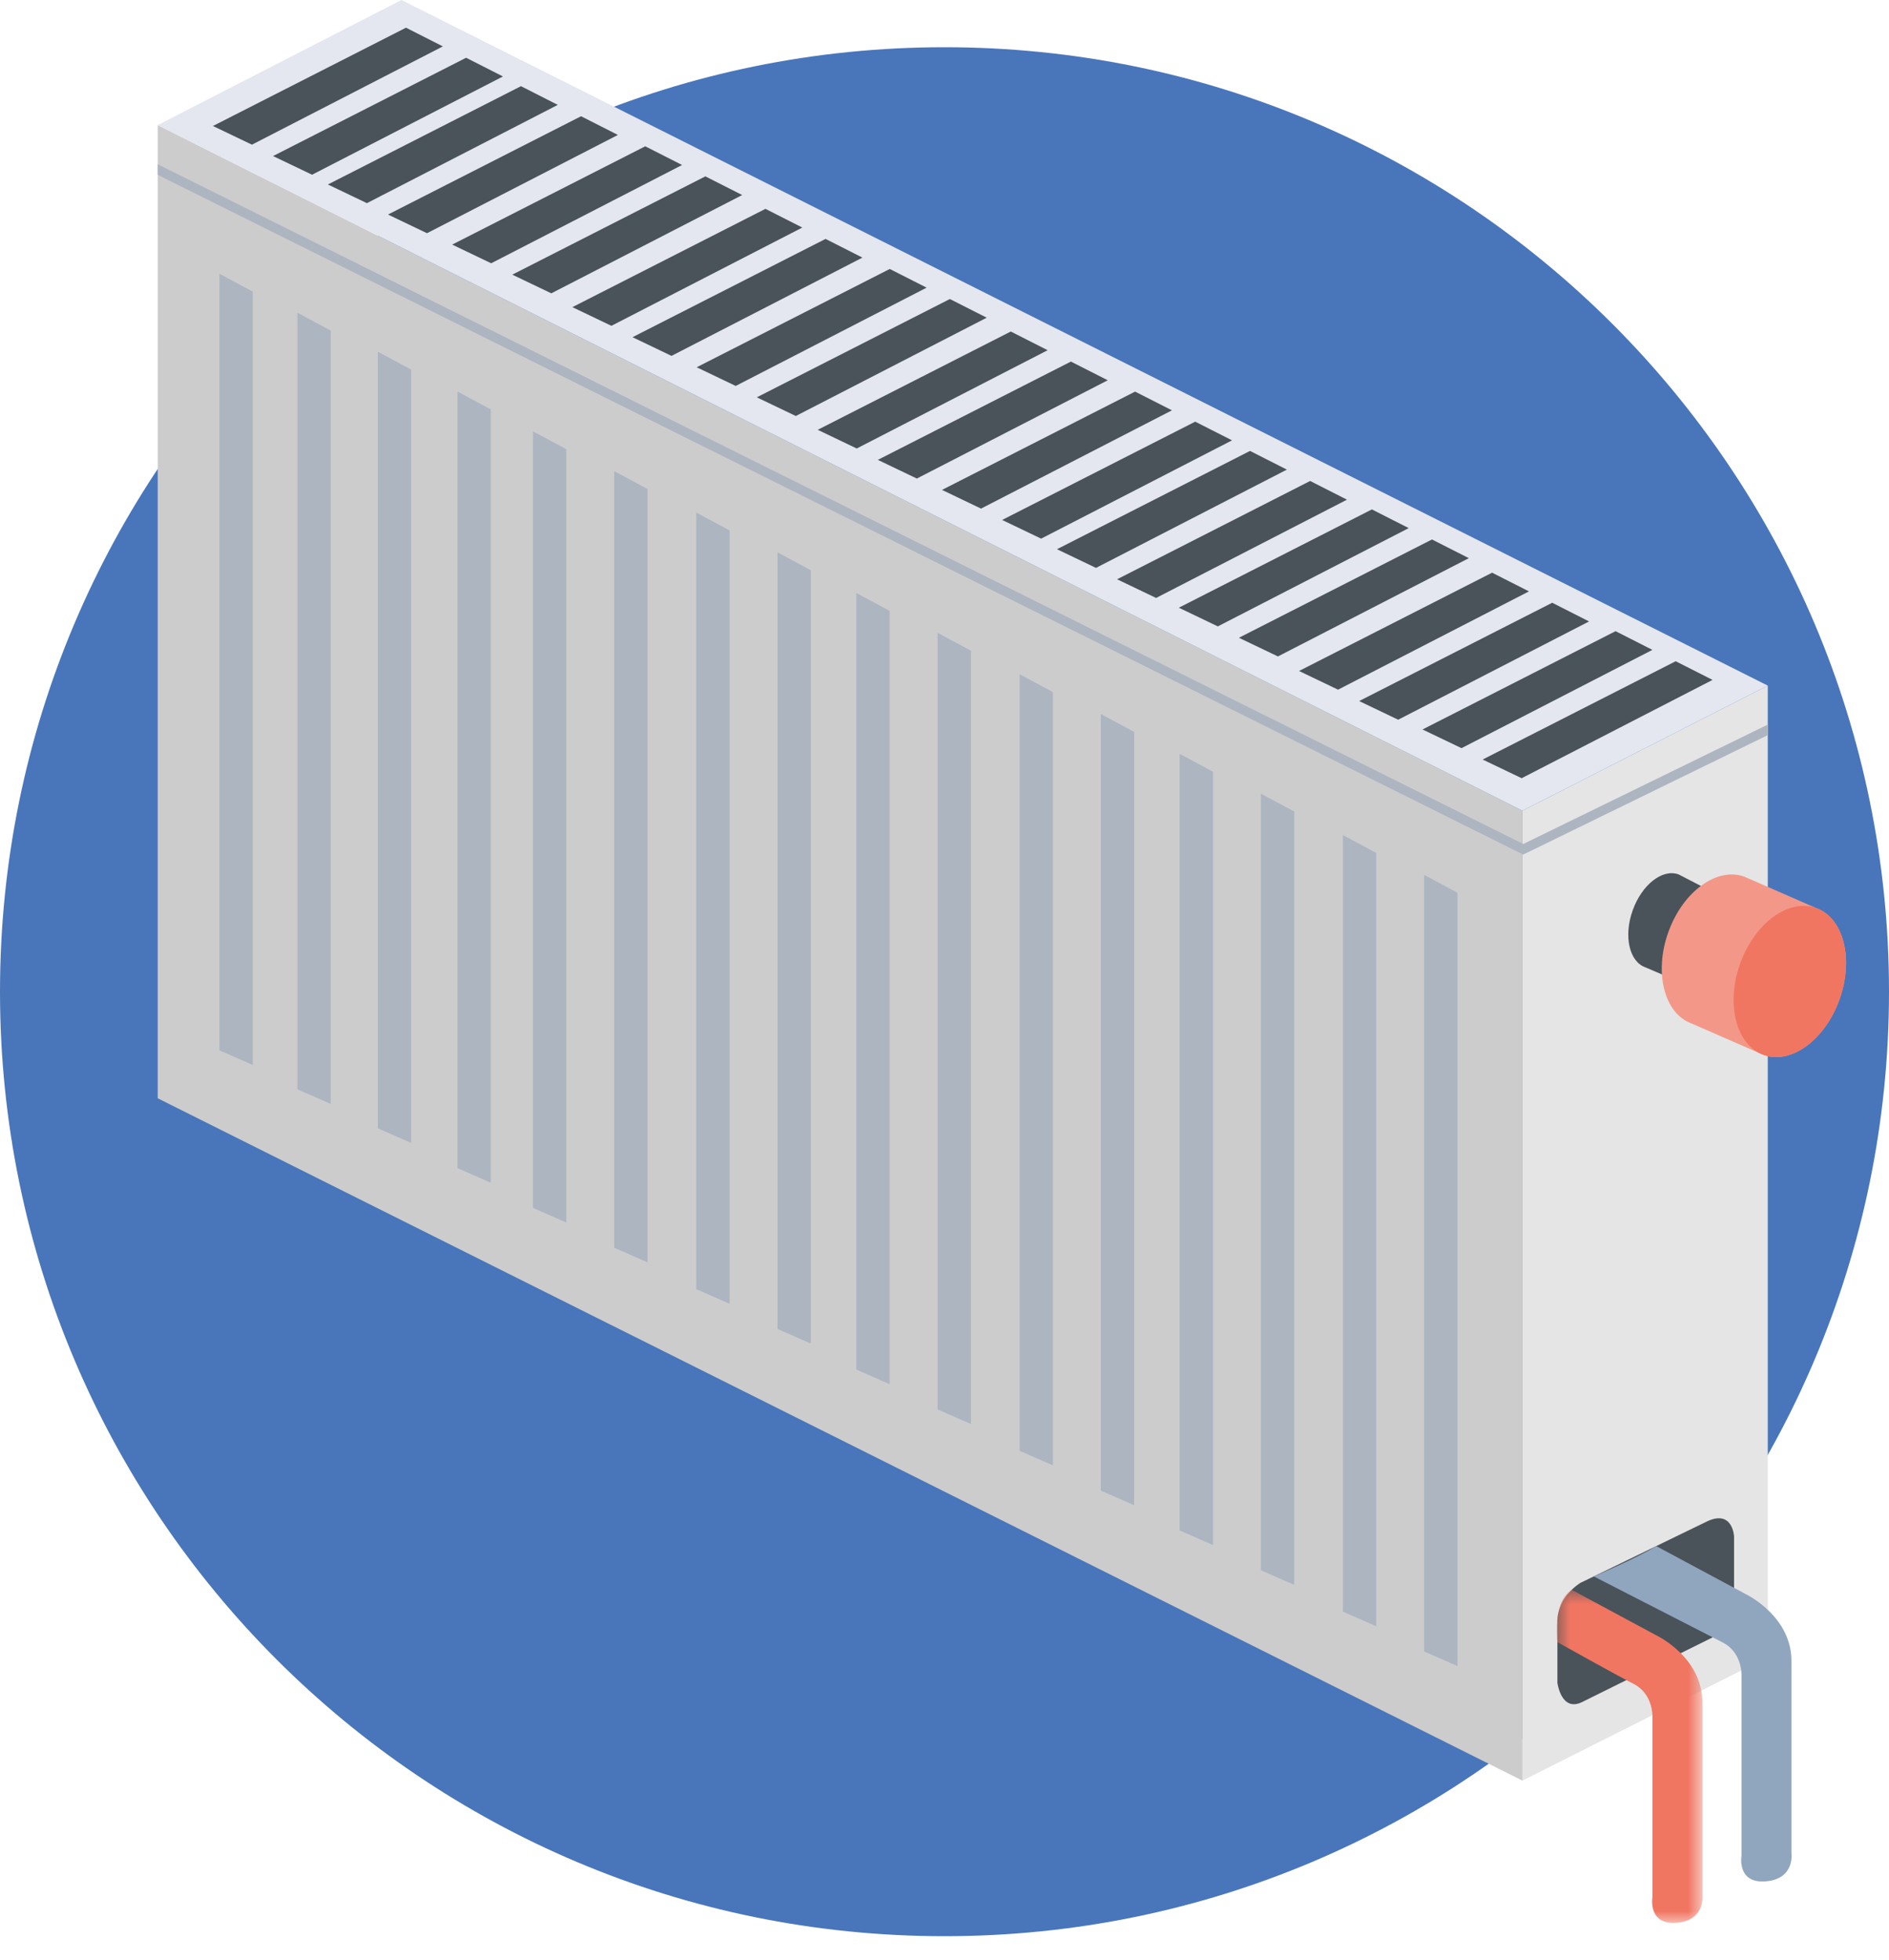
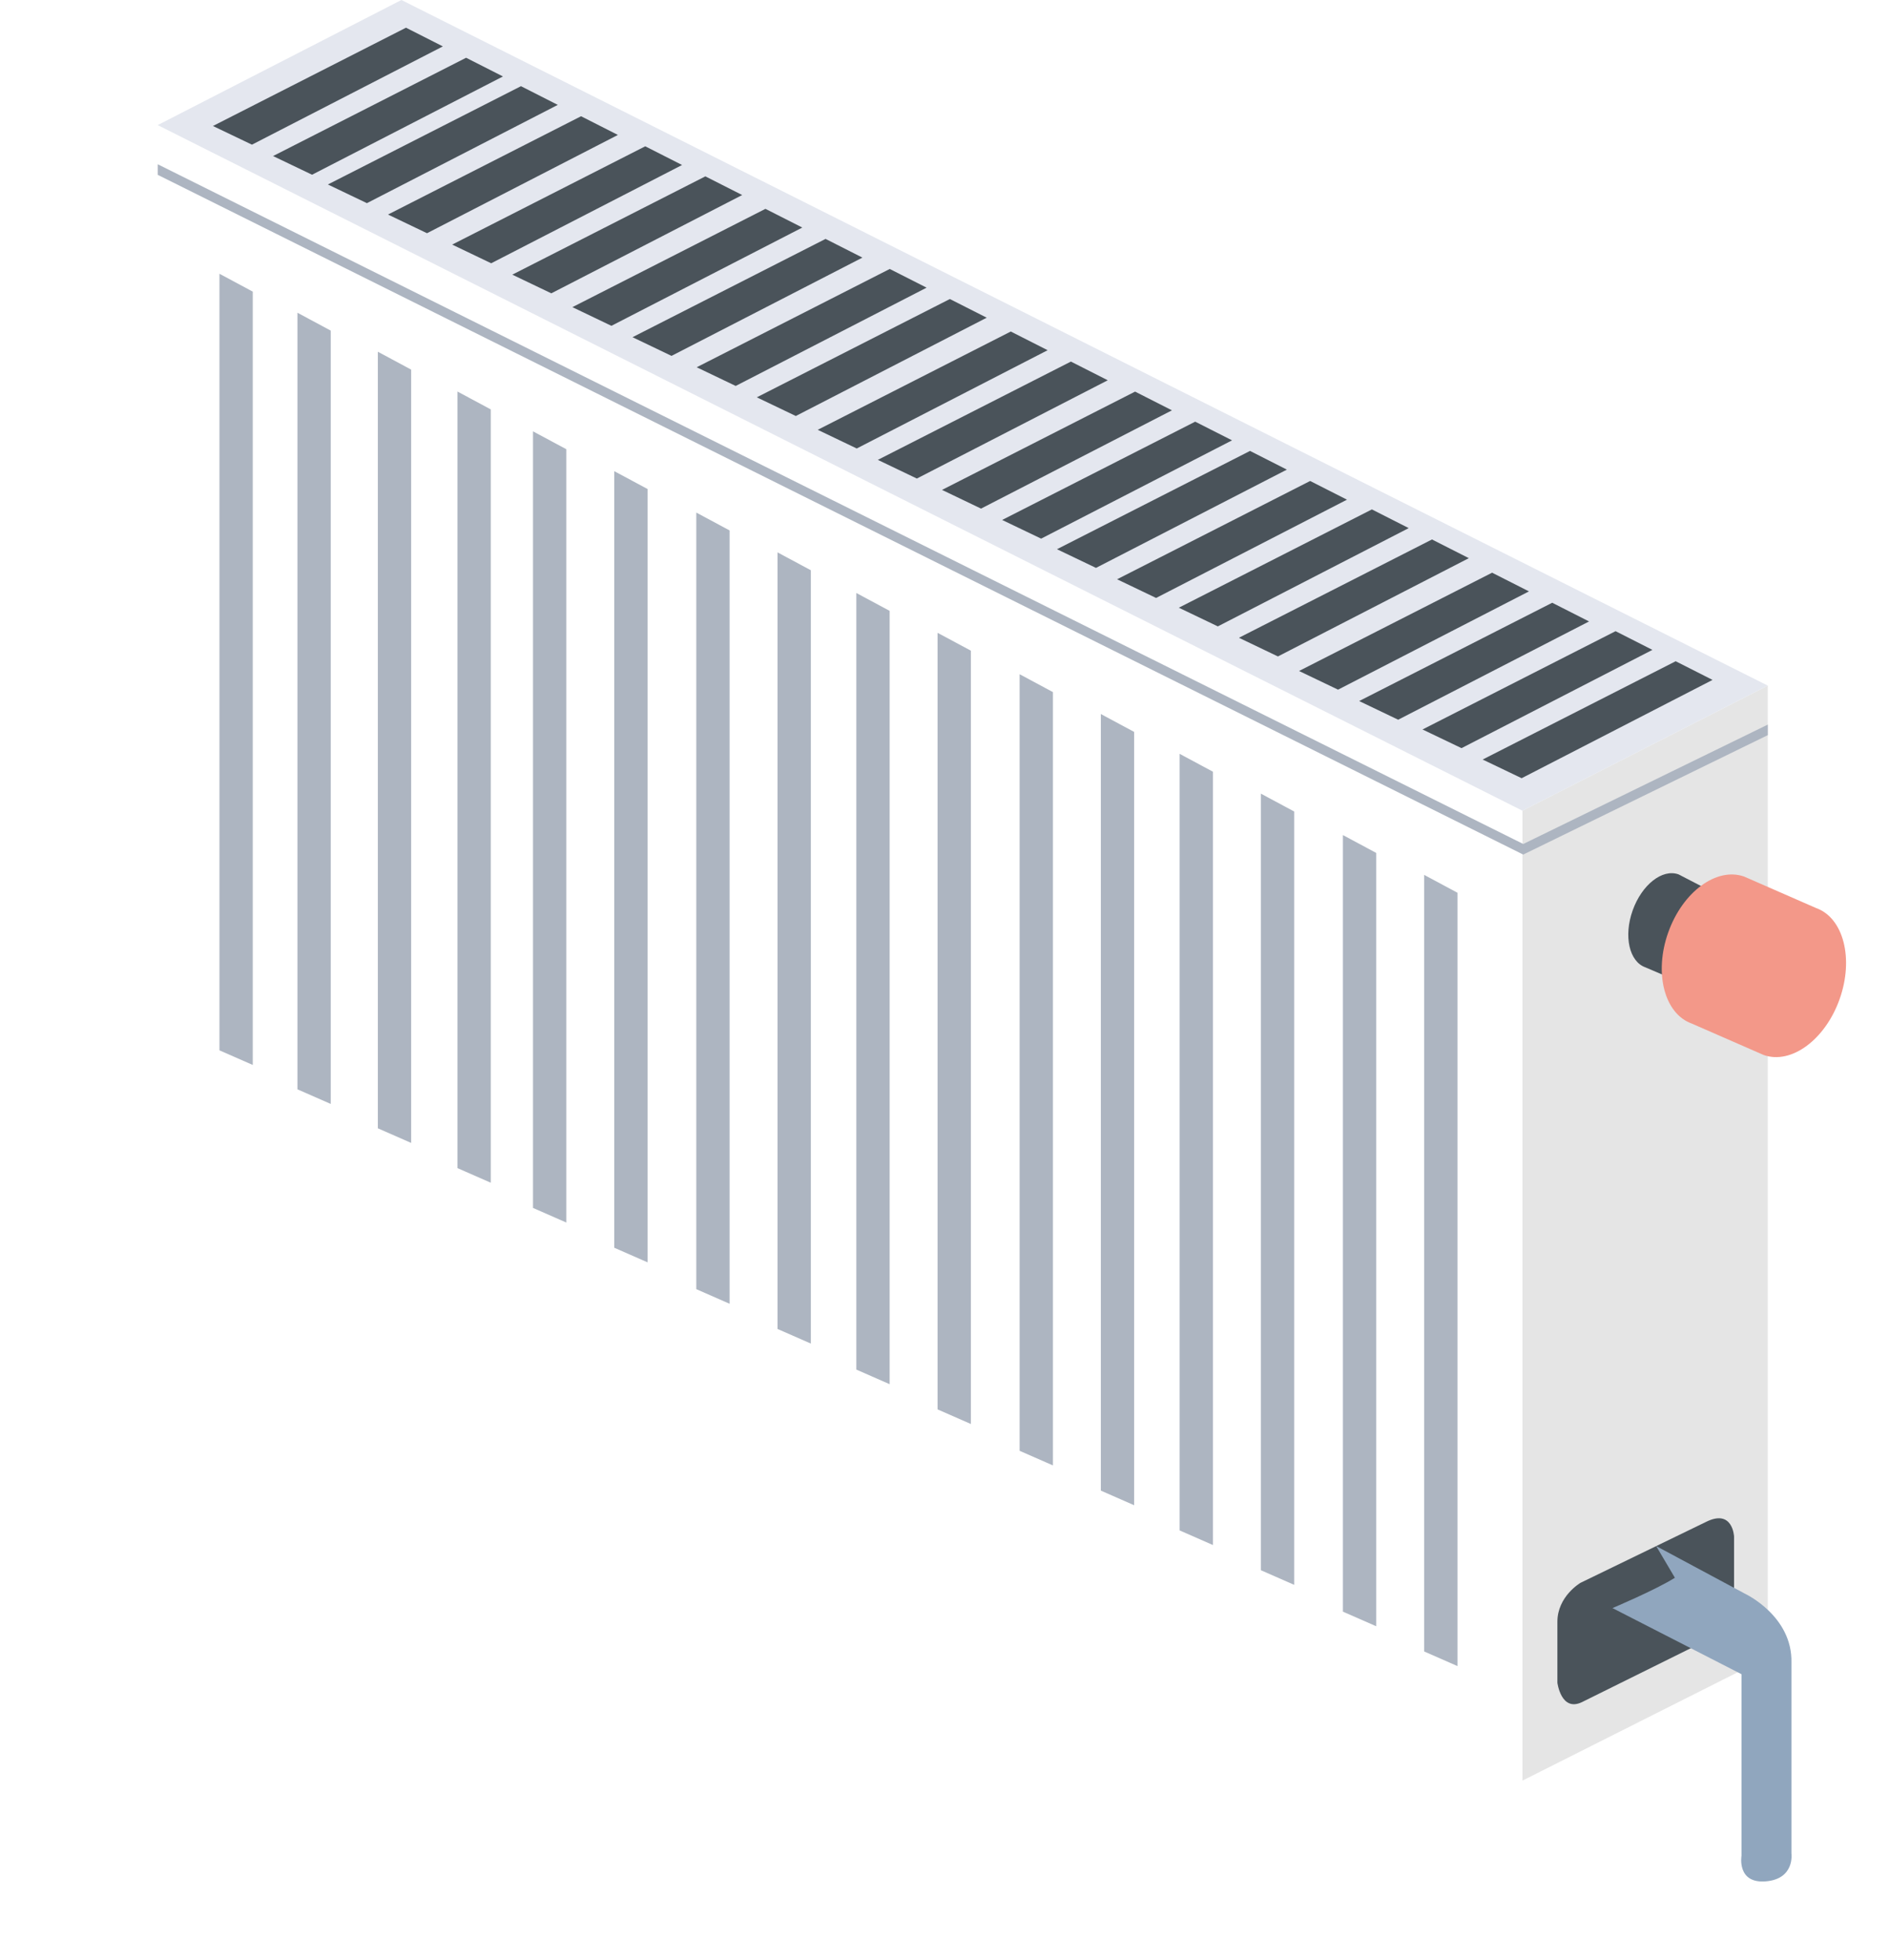
<svg xmlns="http://www.w3.org/2000/svg" xmlns:xlink="http://www.w3.org/1999/xlink" width="80" height="83" viewBox="0 0 80 83">
  <defs>
    <path id="a" d="M.925.893h6.178V15H.925z" />
  </defs>
  <g fill="none" fill-rule="evenodd">
-     <path d="M80 41.999C80 64.09 62.091 82 40 82S0 64.09 0 41.999C0 19.908 17.909 2 40 2s40 17.909 40 40" fill="#4976BA" fill-rule="nonzero" />
    <path fill="#E5E5E5" fill-rule="nonzero" d="M64.476 75.411V34.334l10.39-5.298v41.146z" />
-     <path fill="#CCC" fill-rule="nonzero" d="m6.679 5.298 57.797 29.036v41.077L6.679 46.513z" />
    <path fill="#E4E7EF" fill-rule="nonzero" d="M74.866 29.036 17 0 6.679 5.298l57.797 29.036z" />
    <path d="m49.958 31.926 1.411.757v32.751l-1.411-.619V31.926Zm3.44 1.685 1.411.757V67.12l-1.411-.62V33.611Zm3.475 1.755 1.411.757v32.751l-1.411-.619V35.366Zm3.44 1.686 1.411.757V70.56l-1.411-.619V37.052ZM36.266 25.114l1.411.757v32.751l-1.411-.619V25.114Zm3.44 1.686 1.411.757v32.751l-1.411-.619V26.8Zm3.475 1.754 1.411.757v32.751l-1.411-.619V28.554Zm3.44 1.686 1.41.757v32.751l-1.41-.619V30.24ZM22.573 18.268l1.411.757v32.751l-1.411-.619V18.268Zm-3.199-1.686 1.411.757V50.09l-1.411-.619V16.582Zm-3.372-1.686 1.411.758v32.75l-1.411-.619V14.896Zm-3.405-1.651 1.41.757v32.751l-1.41-.619V13.245Zm-3.303-1.651 1.411.757v32.751l-1.411-.619V11.594Zm16.72 8.36 1.411.757v32.751l-1.411-.619V19.954Zm3.474 1.754 1.411.757v32.751l-1.411-.619V21.708Zm3.441 1.686 1.411.757v32.751l-1.411-.619V23.394ZM64.51 36.192l-.089-.044L6.679 7.404v-.448l57.832 28.788 10.355-5.056v.446L64.51 36.192Z" fill="#ADB5C1" fill-rule="nonzero" />
    <path d="M71.084 37.03c-.685-.245-1.553.44-1.94 1.527-.388 1.087-.147 2.166.537 2.41l1.403.6 1.89-3.56-1.89-.978v.001Z" fill="#4A535A" fill-rule="nonzero" />
    <path d="m76.909 38.455-3.043-1.331c-1.164-.414-2.603.644-3.215 2.363-.613 1.719-.166 3.448.998 3.863l3.043 1.33c1.163.415 2.603-.643 3.215-2.362.612-1.72.165-3.45-.998-3.863" fill="#F39889" fill-rule="nonzero" />
-     <path d="M77.906 42.317c-.612 1.72-2.05 2.777-3.215 2.362-1.163-.414-1.61-2.143-.998-3.862.612-1.72 2.052-2.777 3.215-2.363 1.164.414 1.61 2.144.998 3.863" fill="#F07662" fill-rule="nonzero" />
    <path d="m70.966 28.004 1.561.791-8.085 4.163-1.651-.791 8.175-4.163Zm-2.546-1.273 1.56.792-8.084 4.162-1.652-.791 8.176-4.163Zm-2.683-1.204 1.56.792-8.084 4.162-1.652-.791 8.176-4.163Zm-2.546-1.273 1.561.792-8.085 4.162-1.652-.791 8.176-4.163Zm-2.546-1.407 1.561.792-8.085 4.162-1.652-.791 8.176-4.163ZM58.1 21.574l1.56.792-8.084 4.162-1.652-.791 8.176-4.163Zm-2.615-1.204 1.56.792-8.084 4.162-1.652-.791 8.176-4.163Zm-2.546-1.273 1.56.792-8.084 4.162-1.652-.791 8.176-4.163Zm-2.322-1.239 1.561.791-8.085 4.163-1.652-.791 8.176-4.163Zm-2.546-1.273 1.561.793-8.085 4.162-1.652-.792 8.176-4.163Zm-2.718-1.272 1.561.792-8.085 4.162-1.652-.791 8.176-4.163Zm-2.546-1.273 1.561.792-8.085 4.162-1.652-.791 8.176-4.163Zm-2.58-1.376 1.561.791-8.085 4.163-1.652-.791 8.176-4.163Zm-2.546-1.273 1.561.792-8.085 4.162-1.652-.791 8.176-4.163Zm-2.718-1.273 1.561.792-8.085 4.162-1.652-.791 8.176-4.163Zm-2.546-1.273 1.561.792-8.085 4.162-1.652-.791 8.176-4.163Zm-2.545-1.376 1.56.791-8.084 4.163-1.652-.791 8.176-4.163Zm-2.546-1.273 1.56.792-8.084 4.162-1.652-.791 8.176-4.163Zm-2.718-1.273 1.56.792-8.084 4.162-1.652-.791 8.176-4.163ZM22.063 3.65l1.559.792-8.083 4.162-1.653-.791 8.177-4.163ZM19.74 2.446l1.56.792L13.216 7.4l-1.652-.791 8.176-4.163Zm-2.546-1.273 1.561.792-8.085 4.162-1.652-.791 8.176-4.163Zm48.762 67.512v2.581s.155 1.238 1.032.825l5.728-2.838s.67-.36.722-2.013v-2.167s-.051-1.187-1.187-.619l-5.315 2.58s-.98.568-.98 1.651" fill="#4A535A" fill-rule="nonzero" />
    <g transform="translate(65 66.438)">
      <mask id="b" fill="#fff">
        <use xlink:href="#a" />
      </mask>
-       <path d="m1.563.893 3.573 1.922s2.011.942 1.96 2.922v8.07s.154 1.083-1.083 1.187c-1.24.103-1.032-1.084-1.032-1.084V6.221s.016-.929-.792-1.342C3.381 4.466.955 3.107.955 3.107S.72 1.42 1.563.893" fill="#F07662" fill-rule="nonzero" mask="url(#b)" />
    </g>
-     <path d="m70.14 65.478 3.768 2.021s2.012.942 1.96 2.922v8.07s.155 1.083-1.083 1.186c-1.24.103-1.032-1.084-1.032-1.084v-7.689s.017-.929-.792-1.342c-.808-.412-5.464-2.8-5.464-2.8s1.8-.758 2.644-1.284" fill="#90A6BE" fill-rule="nonzero" />
+     <path d="m70.14 65.478 3.768 2.021s2.012.942 1.96 2.922v8.07s.155 1.083-1.083 1.186c-1.24.103-1.032-1.084-1.032-1.084v-7.689c-.808-.412-5.464-2.8-5.464-2.8s1.8-.758 2.644-1.284" fill="#90A6BE" fill-rule="nonzero" />
  </g>
</svg>